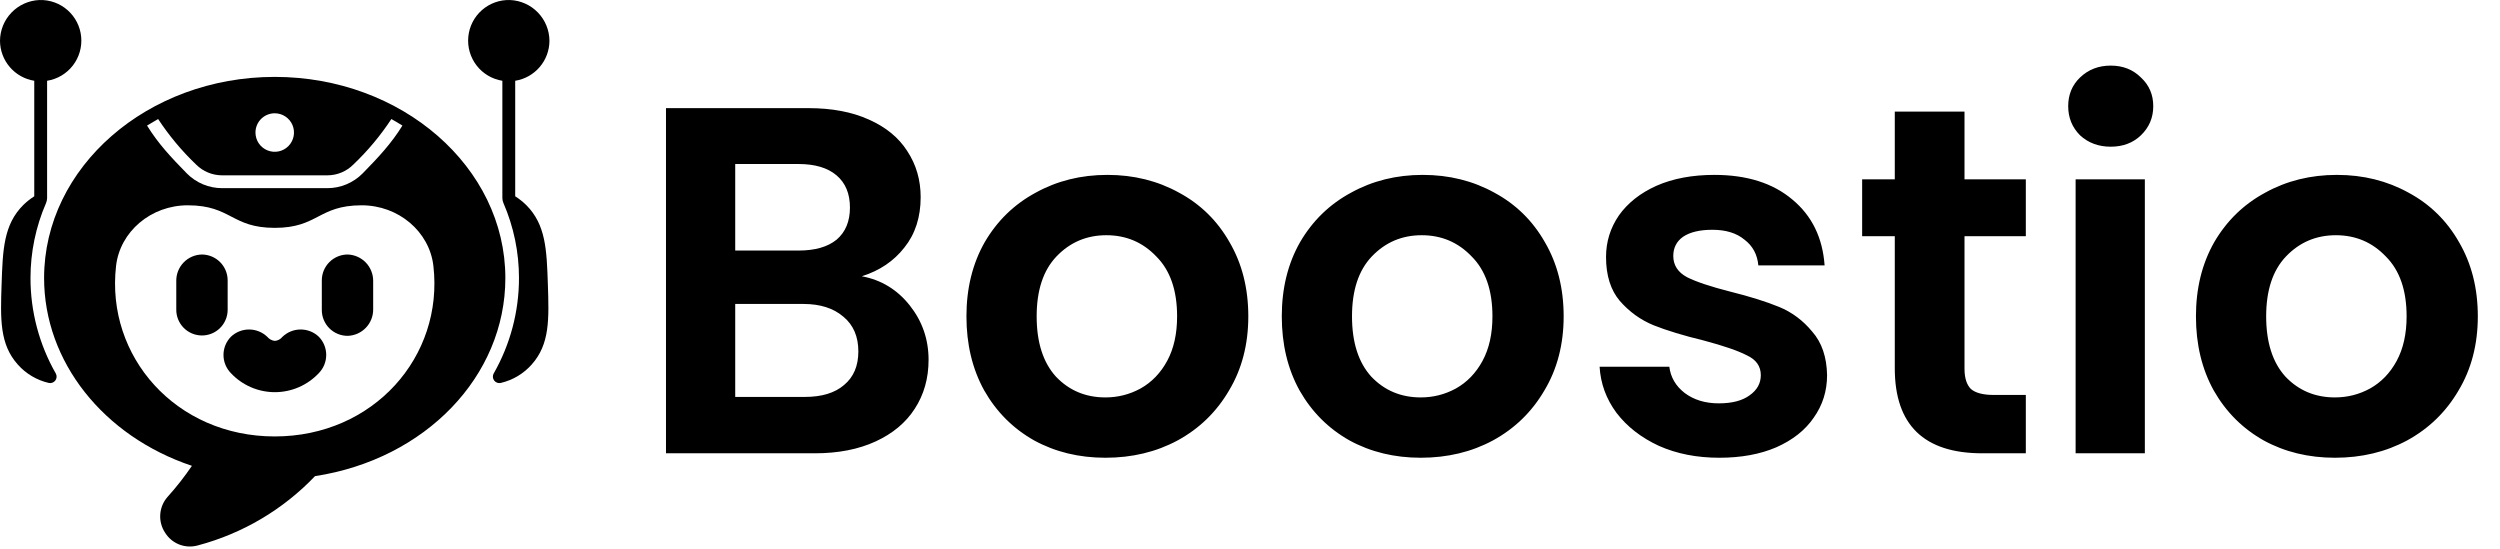
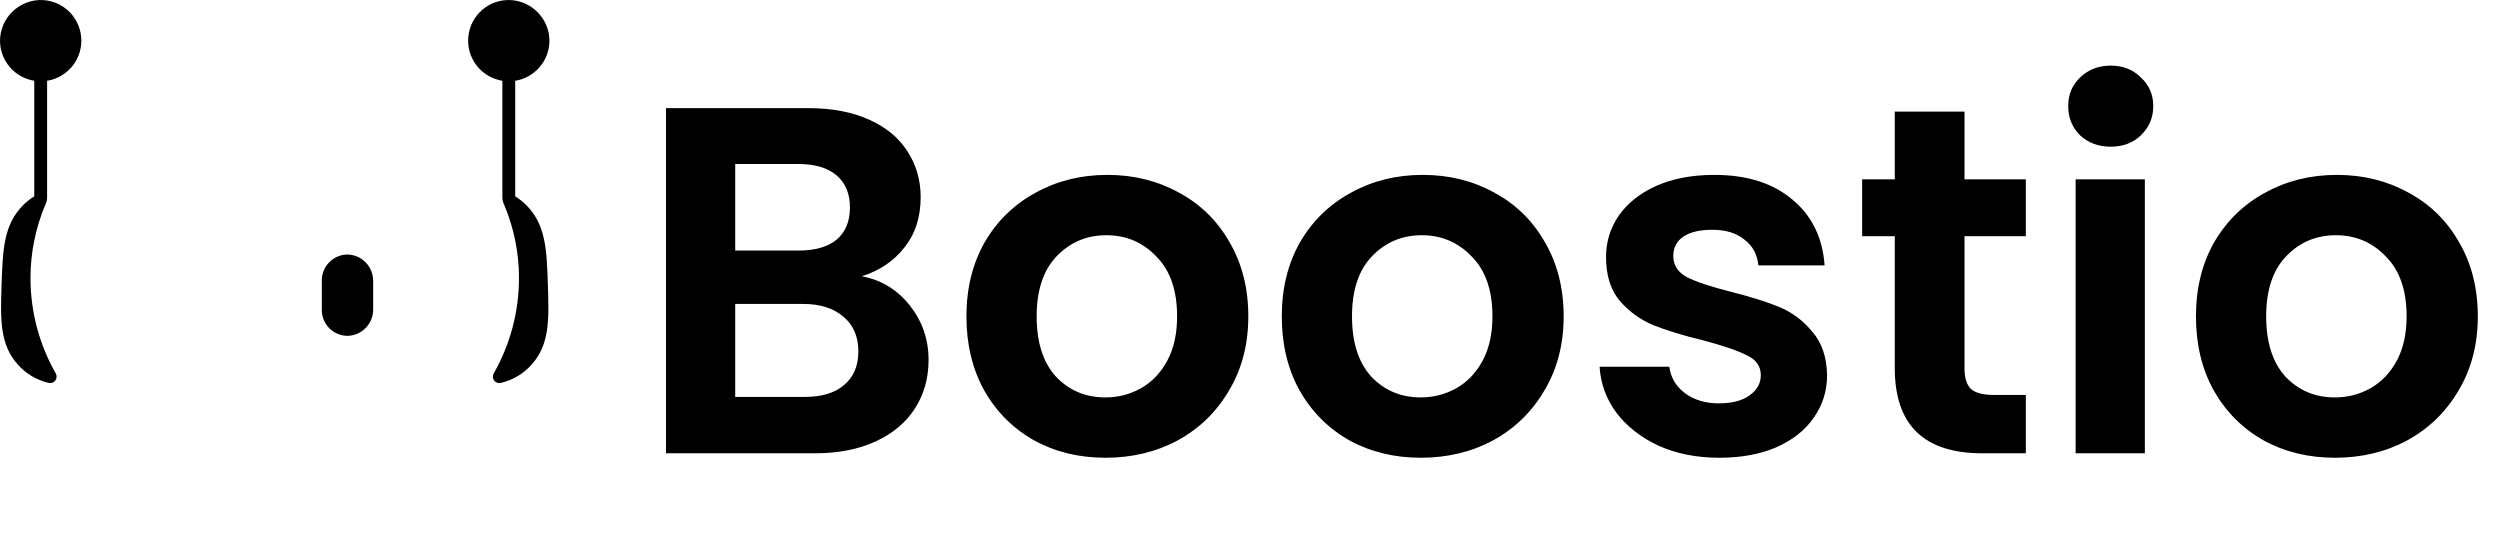
<svg xmlns="http://www.w3.org/2000/svg" width="182" height="40" viewBox="0 0 182 40" fill="none">
  <g clip-path="url(#clip0_2_22)">
-     <path d="M20.558 24.524C20.491 24.608 20.408 24.677 20.314 24.727C20.22 24.778 20.116 24.808 20.009 24.817C19.796 24.795 19.601 24.691 19.464 24.527C19.11 24.183 18.636 23.99 18.143 23.987C17.649 23.984 17.174 24.172 16.815 24.511C16.469 24.862 16.273 25.334 16.27 25.827C16.266 26.32 16.455 26.795 16.797 27.151C17.207 27.592 17.704 27.944 18.257 28.185C18.81 28.425 19.406 28.55 20.009 28.55C20.612 28.55 21.209 28.425 21.761 28.185C22.314 27.944 22.811 27.592 23.222 27.151C23.563 26.795 23.752 26.32 23.749 25.828C23.746 25.335 23.552 24.863 23.206 24.511C22.848 24.172 22.373 23.985 21.88 23.987C21.386 23.989 20.913 24.181 20.558 24.524Z" fill="black" />
    <path d="M25.307 18.528C24.811 18.53 24.335 18.727 23.983 19.077C23.631 19.427 23.432 19.902 23.428 20.398V22.579C23.43 23.077 23.63 23.554 23.983 23.904C24.337 24.255 24.815 24.451 25.313 24.449C25.812 24.434 26.285 24.224 26.631 23.865C26.978 23.506 27.17 23.025 27.167 22.526C27.161 22.009 27.161 20.971 27.167 20.454C27.17 19.954 26.977 19.472 26.63 19.112C26.282 18.752 25.807 18.542 25.307 18.528Z" fill="black" />
-     <path d="M16.573 20.398C16.569 19.904 16.371 19.431 16.022 19.081C15.673 18.731 15.2 18.533 14.706 18.528C14.202 18.536 13.722 18.743 13.371 19.104C13.02 19.465 12.826 19.951 12.833 20.454C12.833 20.971 12.836 22.009 12.833 22.526C12.826 23.022 13.016 23.5 13.362 23.856C13.708 24.212 14.181 24.415 14.676 24.422C15.172 24.43 15.651 24.239 16.006 23.894C16.362 23.548 16.566 23.075 16.573 22.579V20.398Z" fill="black" />
    <path d="M37.133 0.002C36.381 -0.023 35.648 0.24 35.083 0.737C34.518 1.235 34.164 1.928 34.093 2.677C34.021 3.427 34.238 4.175 34.698 4.77C35.159 5.365 35.829 5.762 36.572 5.88V14.416C36.573 14.543 36.6 14.668 36.651 14.784C37.398 16.507 37.783 18.365 37.782 20.243C37.783 22.681 37.147 25.077 35.938 27.194C35.894 27.274 35.875 27.364 35.882 27.454C35.889 27.545 35.922 27.631 35.976 27.703C36.031 27.776 36.106 27.83 36.191 27.861C36.276 27.892 36.368 27.898 36.457 27.877C37.327 27.675 38.113 27.208 38.705 26.54C40.032 25.058 39.97 23.233 39.885 20.707C39.8 18.181 39.739 16.352 38.3 14.918C38.058 14.682 37.792 14.472 37.507 14.29V5.88C38.2 5.769 38.83 5.416 39.286 4.884C39.743 4.352 39.996 3.675 40 2.974C39.996 2.205 39.696 1.467 39.162 0.914C38.628 0.36 37.902 0.034 37.133 0.002Z" fill="black" />
    <path d="M2.494 5.88V14.29C2.209 14.472 1.943 14.682 1.701 14.918C0.262 16.352 0.201 18.179 0.116 20.707C0.031 23.236 -0.03 25.058 1.296 26.54C1.889 27.208 2.675 27.675 3.545 27.877C3.633 27.898 3.725 27.892 3.811 27.861C3.896 27.83 3.97 27.776 4.025 27.703C4.08 27.631 4.113 27.545 4.12 27.455C4.127 27.364 4.107 27.274 4.064 27.194C2.854 25.078 2.219 22.681 2.22 20.244C2.219 18.366 2.604 16.507 3.351 14.784C3.402 14.668 3.428 14.543 3.429 14.416V5.88C4.172 5.762 4.843 5.365 5.303 4.77C5.764 4.175 5.981 3.426 5.909 2.677C5.838 1.928 5.483 1.234 4.918 0.737C4.353 0.24 3.619 -0.023 2.867 0.002C2.099 0.034 1.372 0.36 0.838 0.914C0.304 1.467 0.004 2.205 0 2.974C0.005 3.675 0.258 4.352 0.714 4.884C1.171 5.416 1.802 5.769 2.494 5.88Z" fill="black" />
-     <path d="M20 5.598C10.742 5.598 3.21 12.168 3.21 20.243C3.21 26.318 7.511 31.747 13.971 33.913C13.43 34.71 12.835 35.468 12.189 36.184C11.881 36.538 11.697 36.984 11.666 37.453C11.635 37.922 11.758 38.388 12.018 38.78C12.261 39.173 12.627 39.477 13.059 39.644C13.491 39.81 13.965 39.831 14.41 39.704C17.661 38.841 20.611 37.096 22.933 34.663C30.973 33.429 36.79 27.388 36.79 20.243C36.79 12.168 29.258 5.598 20 5.598ZM20 8.247C20.278 8.247 20.549 8.329 20.779 8.483C21.01 8.637 21.19 8.856 21.296 9.112C21.402 9.368 21.43 9.65 21.375 9.922C21.321 10.194 21.188 10.444 20.992 10.64C20.796 10.836 20.546 10.97 20.274 11.024C20.002 11.078 19.72 11.05 19.464 10.944C19.207 10.838 18.988 10.658 18.834 10.428C18.68 10.197 18.598 9.926 18.598 9.649C18.598 9.277 18.746 8.92 19.009 8.657C19.272 8.394 19.628 8.247 20 8.247ZM11.512 8.666C12.305 9.871 13.232 10.983 14.276 11.978C14.524 12.227 14.819 12.425 15.143 12.559C15.468 12.694 15.816 12.764 16.168 12.764H23.833C24.184 12.764 24.532 12.694 24.857 12.559C25.182 12.425 25.476 12.227 25.724 11.978C26.77 10.983 27.698 9.872 28.492 8.666C28.766 8.819 29.034 8.978 29.296 9.143C28.482 10.458 27.563 11.436 26.391 12.633C26.056 12.97 25.657 13.238 25.218 13.421C24.779 13.604 24.309 13.698 23.833 13.698H16.168C15.692 13.698 15.221 13.604 14.782 13.421C14.343 13.238 13.944 12.97 13.609 12.633C12.434 11.433 11.515 10.455 10.705 9.14C10.967 8.978 11.238 8.819 11.512 8.666ZM20 31.773C12.809 31.773 7.692 25.957 8.449 19.359C8.735 16.862 10.988 14.939 13.684 14.946C16.842 14.954 16.842 16.588 20 16.588C23.158 16.588 23.158 14.954 26.316 14.946C29.012 14.939 31.265 16.862 31.551 19.359C32.309 25.957 27.192 31.773 20 31.773Z" fill="black" />
  </g>
  <path d="M62.74 20.112C64.156 20.376 65.32 21.084 66.232 22.236C67.144 23.388 67.6 24.708 67.6 26.196C67.6 27.54 67.264 28.728 66.592 29.76C65.944 30.768 64.996 31.56 63.748 32.136C62.5 32.712 61.024 33 59.32 33H48.484V7.872H58.852C60.556 7.872 62.02 8.148 63.244 8.7C64.492 9.252 65.428 10.02 66.052 11.004C66.7 11.988 67.024 13.104 67.024 14.352C67.024 15.816 66.628 17.04 65.836 18.024C65.068 19.008 64.036 19.704 62.74 20.112ZM53.524 18.24H58.132C59.332 18.24 60.256 17.976 60.904 17.448C61.552 16.896 61.876 16.116 61.876 15.108C61.876 14.1 61.552 13.32 60.904 12.768C60.256 12.216 59.332 11.94 58.132 11.94H53.524V18.24ZM58.6 28.896C59.824 28.896 60.772 28.608 61.444 28.032C62.14 27.456 62.488 26.64 62.488 25.584C62.488 24.504 62.128 23.664 61.408 23.064C60.688 22.44 59.716 22.128 58.492 22.128H53.524V28.896H58.6ZM80.473 33.324C78.553 33.324 76.825 32.904 75.289 32.064C73.753 31.2 72.541 29.988 71.653 28.428C70.789 26.868 70.357 25.068 70.357 23.028C70.357 20.988 70.801 19.188 71.689 17.628C72.601 16.068 73.837 14.868 75.397 14.028C76.957 13.164 78.697 12.732 80.617 12.732C82.537 12.732 84.277 13.164 85.837 14.028C87.397 14.868 88.621 16.068 89.509 17.628C90.421 19.188 90.877 20.988 90.877 23.028C90.877 25.068 90.409 26.868 89.473 28.428C88.561 29.988 87.313 31.2 85.729 32.064C84.169 32.904 82.417 33.324 80.473 33.324ZM80.473 28.932C81.385 28.932 82.237 28.716 83.029 28.284C83.845 27.828 84.493 27.156 84.973 26.268C85.453 25.38 85.693 24.3 85.693 23.028C85.693 21.132 85.189 19.68 84.181 18.672C83.197 17.64 81.985 17.124 80.545 17.124C79.105 17.124 77.893 17.64 76.909 18.672C75.949 19.68 75.469 21.132 75.469 23.028C75.469 24.924 75.937 26.388 76.873 27.42C77.833 28.428 79.033 28.932 80.473 28.932ZM103.43 33.324C101.51 33.324 99.782 32.904 98.246 32.064C96.71 31.2 95.498 29.988 94.61 28.428C93.746 26.868 93.314 25.068 93.314 23.028C93.314 20.988 93.758 19.188 94.646 17.628C95.558 16.068 96.794 14.868 98.354 14.028C99.914 13.164 101.654 12.732 103.574 12.732C105.494 12.732 107.234 13.164 108.794 14.028C110.354 14.868 111.578 16.068 112.466 17.628C113.378 19.188 113.834 20.988 113.834 23.028C113.834 25.068 113.366 26.868 112.43 28.428C111.518 29.988 110.27 31.2 108.686 32.064C107.126 32.904 105.374 33.324 103.43 33.324ZM103.43 28.932C104.342 28.932 105.194 28.716 105.986 28.284C106.802 27.828 107.45 27.156 107.93 26.268C108.41 25.38 108.65 24.3 108.65 23.028C108.65 21.132 108.146 19.68 107.138 18.672C106.154 17.64 104.942 17.124 103.502 17.124C102.062 17.124 100.85 17.64 99.866 18.672C98.906 19.68 98.426 21.132 98.426 23.028C98.426 24.924 98.894 26.388 99.83 27.42C100.79 28.428 101.99 28.932 103.43 28.932ZM125.163 33.324C123.531 33.324 122.067 33.036 120.771 32.46C119.475 31.86 118.443 31.056 117.675 30.048C116.931 29.04 116.523 27.924 116.451 26.7H121.527C121.623 27.468 121.995 28.104 122.643 28.608C123.315 29.112 124.143 29.364 125.127 29.364C126.087 29.364 126.831 29.172 127.359 28.788C127.911 28.404 128.187 27.912 128.187 27.312C128.187 26.664 127.851 26.184 127.179 25.872C126.531 25.536 125.487 25.176 124.047 24.792C122.559 24.432 121.335 24.06 120.375 23.676C119.439 23.292 118.623 22.704 117.927 21.912C117.255 21.12 116.919 20.052 116.919 18.708C116.919 17.604 117.231 16.596 117.855 15.684C118.503 14.772 119.415 14.052 120.591 13.524C121.791 12.996 123.195 12.732 124.803 12.732C127.179 12.732 129.075 13.332 130.491 14.532C131.907 15.708 132.687 17.304 132.831 19.32H128.007C127.935 18.528 127.599 17.904 126.999 17.448C126.423 16.968 125.643 16.728 124.659 16.728C123.747 16.728 123.039 16.896 122.535 17.232C122.055 17.568 121.815 18.036 121.815 18.636C121.815 19.308 122.151 19.824 122.823 20.184C123.495 20.52 124.539 20.868 125.955 21.228C127.395 21.588 128.583 21.96 129.519 22.344C130.455 22.728 131.259 23.328 131.931 24.144C132.627 24.936 132.987 25.992 133.011 27.312C133.011 28.464 132.687 29.496 132.039 30.408C131.415 31.32 130.503 32.04 129.303 32.568C128.127 33.072 126.747 33.324 125.163 33.324ZM143.016 17.196V26.844C143.016 27.516 143.172 28.008 143.484 28.32C143.82 28.608 144.372 28.752 145.14 28.752H147.48V33H144.312C140.064 33 137.94 30.936 137.94 26.808V17.196H135.564V13.056H137.94V8.124H143.016V13.056H147.48V17.196H143.016ZM153.661 10.68C152.773 10.68 152.029 10.404 151.429 9.852C150.853 9.276 150.565 8.568 150.565 7.728C150.565 6.888 150.853 6.192 151.429 5.64C152.029 5.064 152.773 4.776 153.661 4.776C154.549 4.776 155.281 5.064 155.857 5.64C156.457 6.192 156.757 6.888 156.757 7.728C156.757 8.568 156.457 9.276 155.857 9.852C155.281 10.404 154.549 10.68 153.661 10.68ZM156.145 13.056V33H151.105V13.056H156.145ZM169.981 33.324C168.061 33.324 166.333 32.904 164.797 32.064C163.261 31.2 162.049 29.988 161.161 28.428C160.297 26.868 159.865 25.068 159.865 23.028C159.865 20.988 160.309 19.188 161.197 17.628C162.109 16.068 163.345 14.868 164.905 14.028C166.465 13.164 168.205 12.732 170.125 12.732C172.045 12.732 173.785 13.164 175.345 14.028C176.905 14.868 178.129 16.068 179.017 17.628C179.929 19.188 180.385 20.988 180.385 23.028C180.385 25.068 179.917 26.868 178.981 28.428C178.069 29.988 176.821 31.2 175.237 32.064C173.677 32.904 171.925 33.324 169.981 33.324ZM169.981 28.932C170.893 28.932 171.745 28.716 172.537 28.284C173.353 27.828 174.001 27.156 174.481 26.268C174.961 25.38 175.201 24.3 175.201 23.028C175.201 21.132 174.697 19.68 173.689 18.672C172.705 17.64 171.493 17.124 170.053 17.124C168.613 17.124 167.401 17.64 166.417 18.672C165.457 19.68 164.977 21.132 164.977 23.028C164.977 24.924 165.445 26.388 166.381 27.42C167.341 28.428 168.541 28.932 169.981 28.932Z" fill="black" />
  <defs>
    <clipPath id="clip0_2_22">
      <rect width="40" height="39.786" fill="white" />
    </clipPath>
  </defs>
</svg>